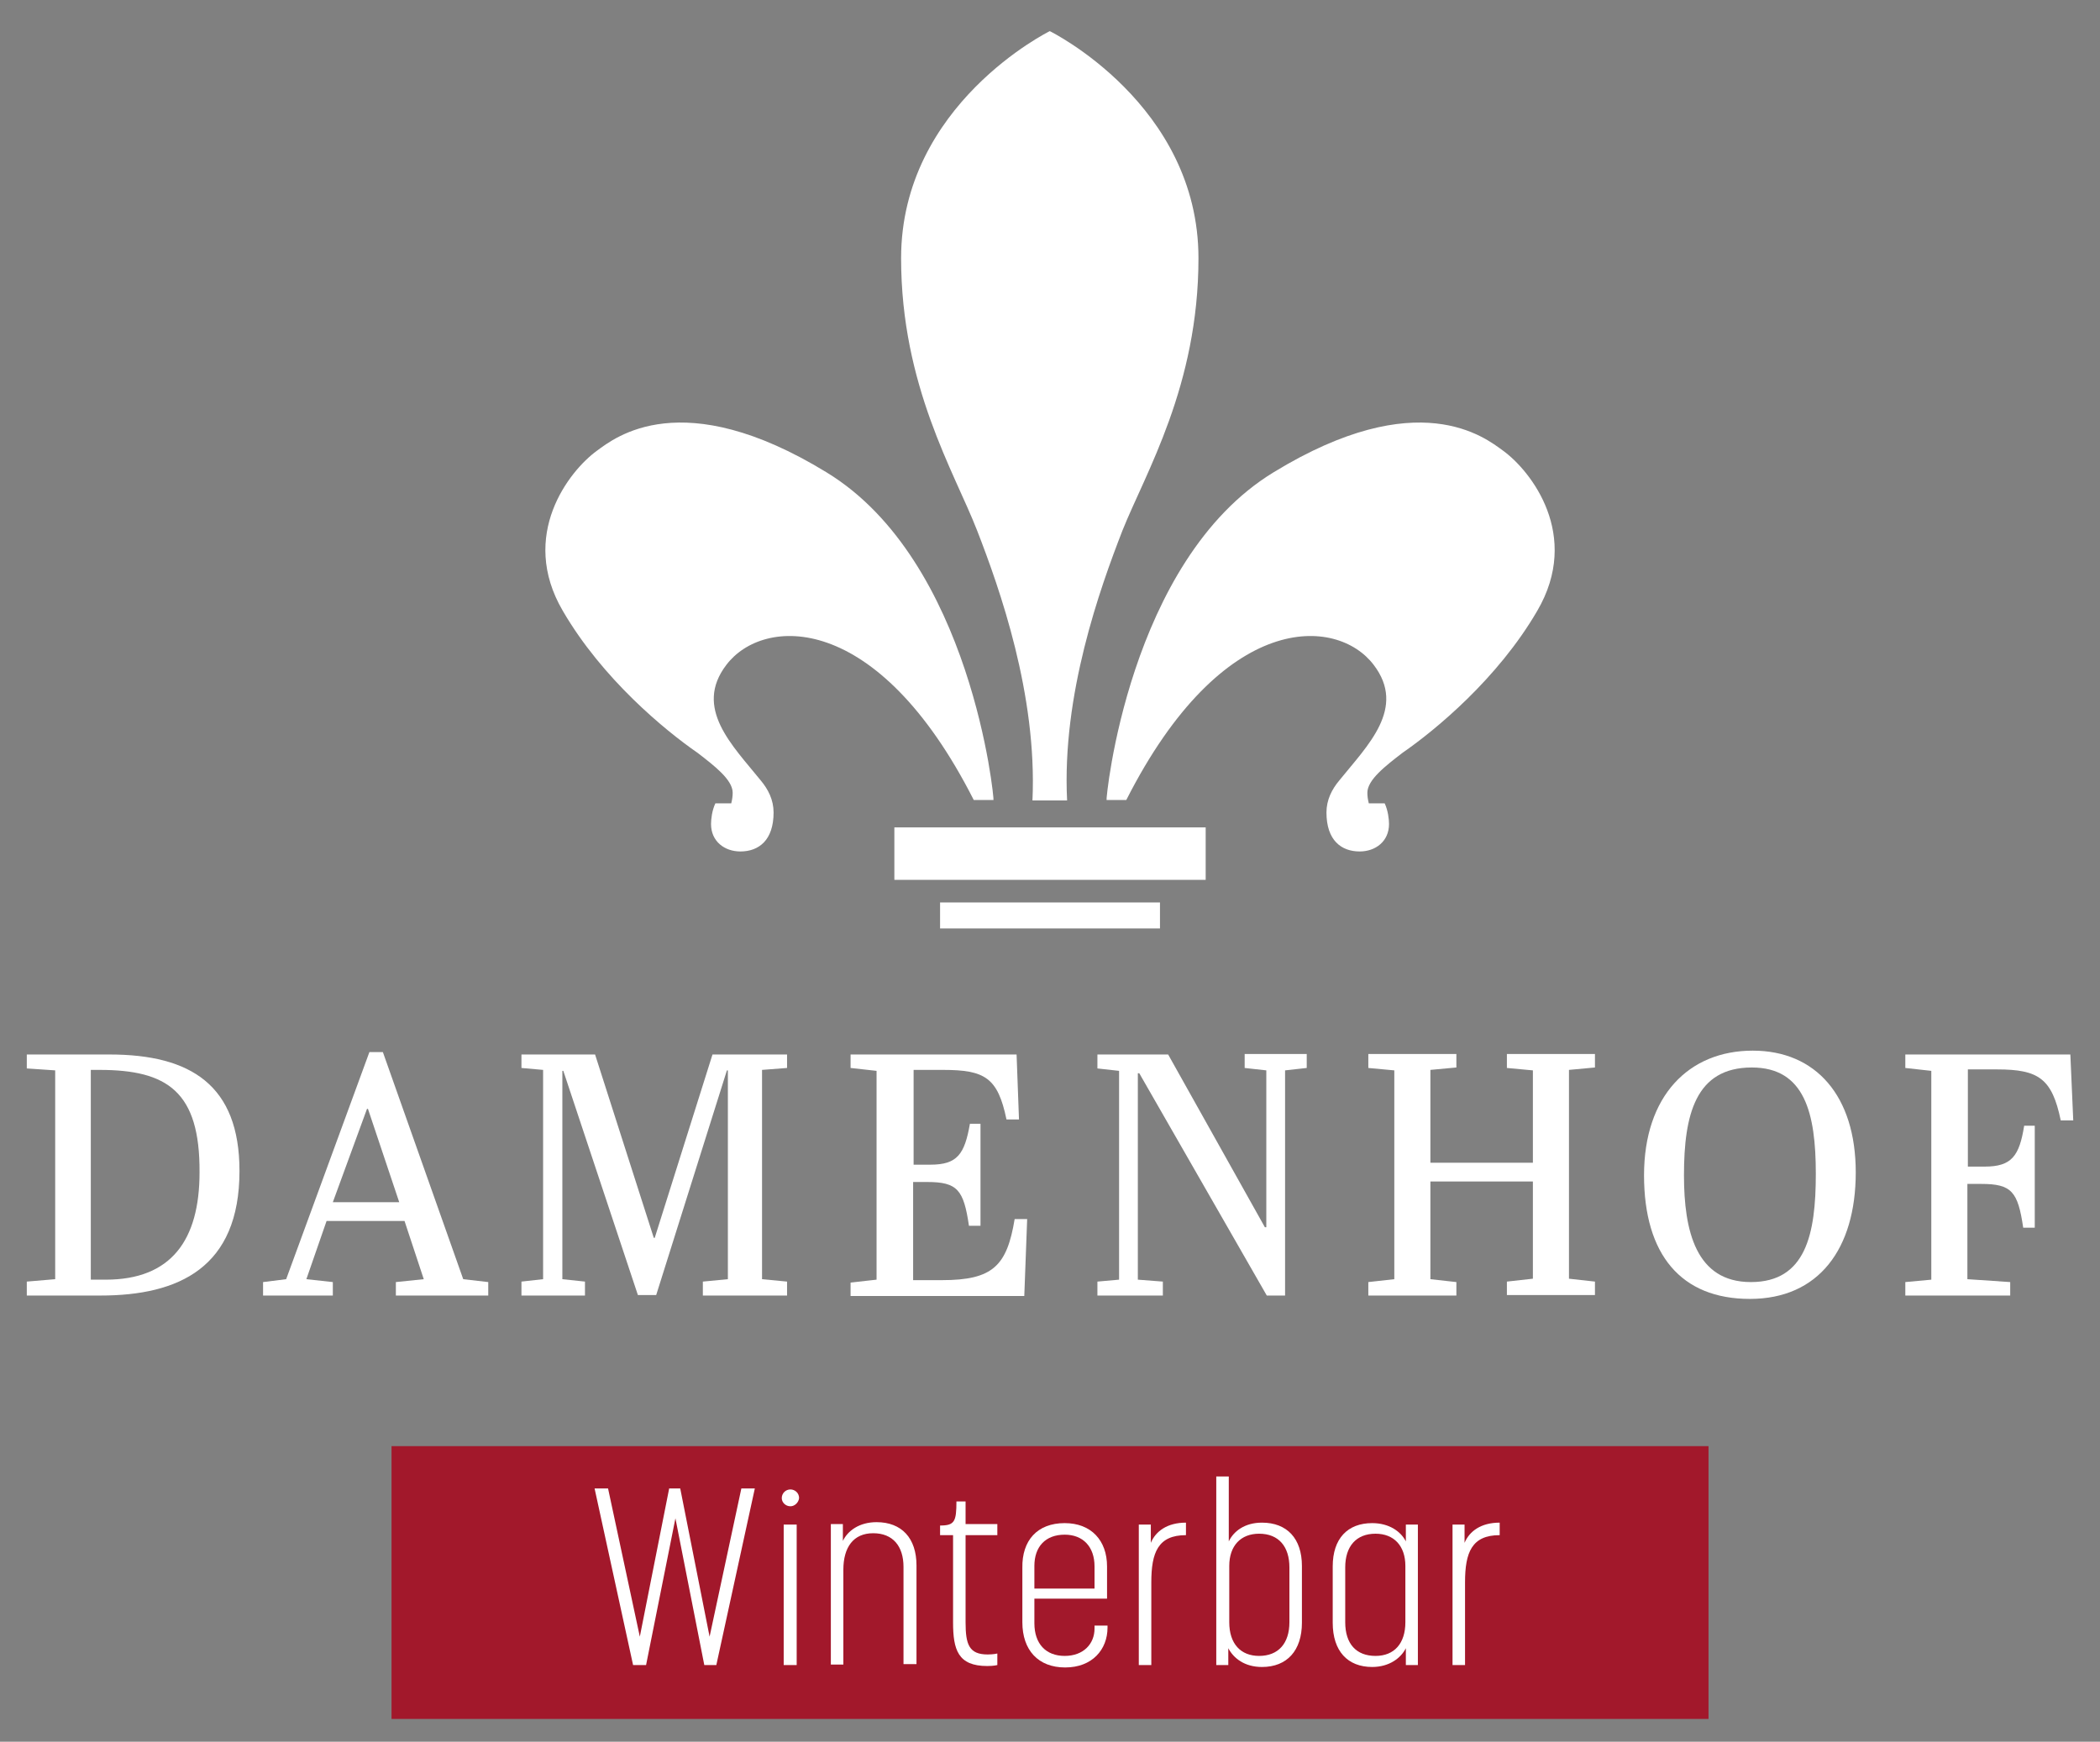
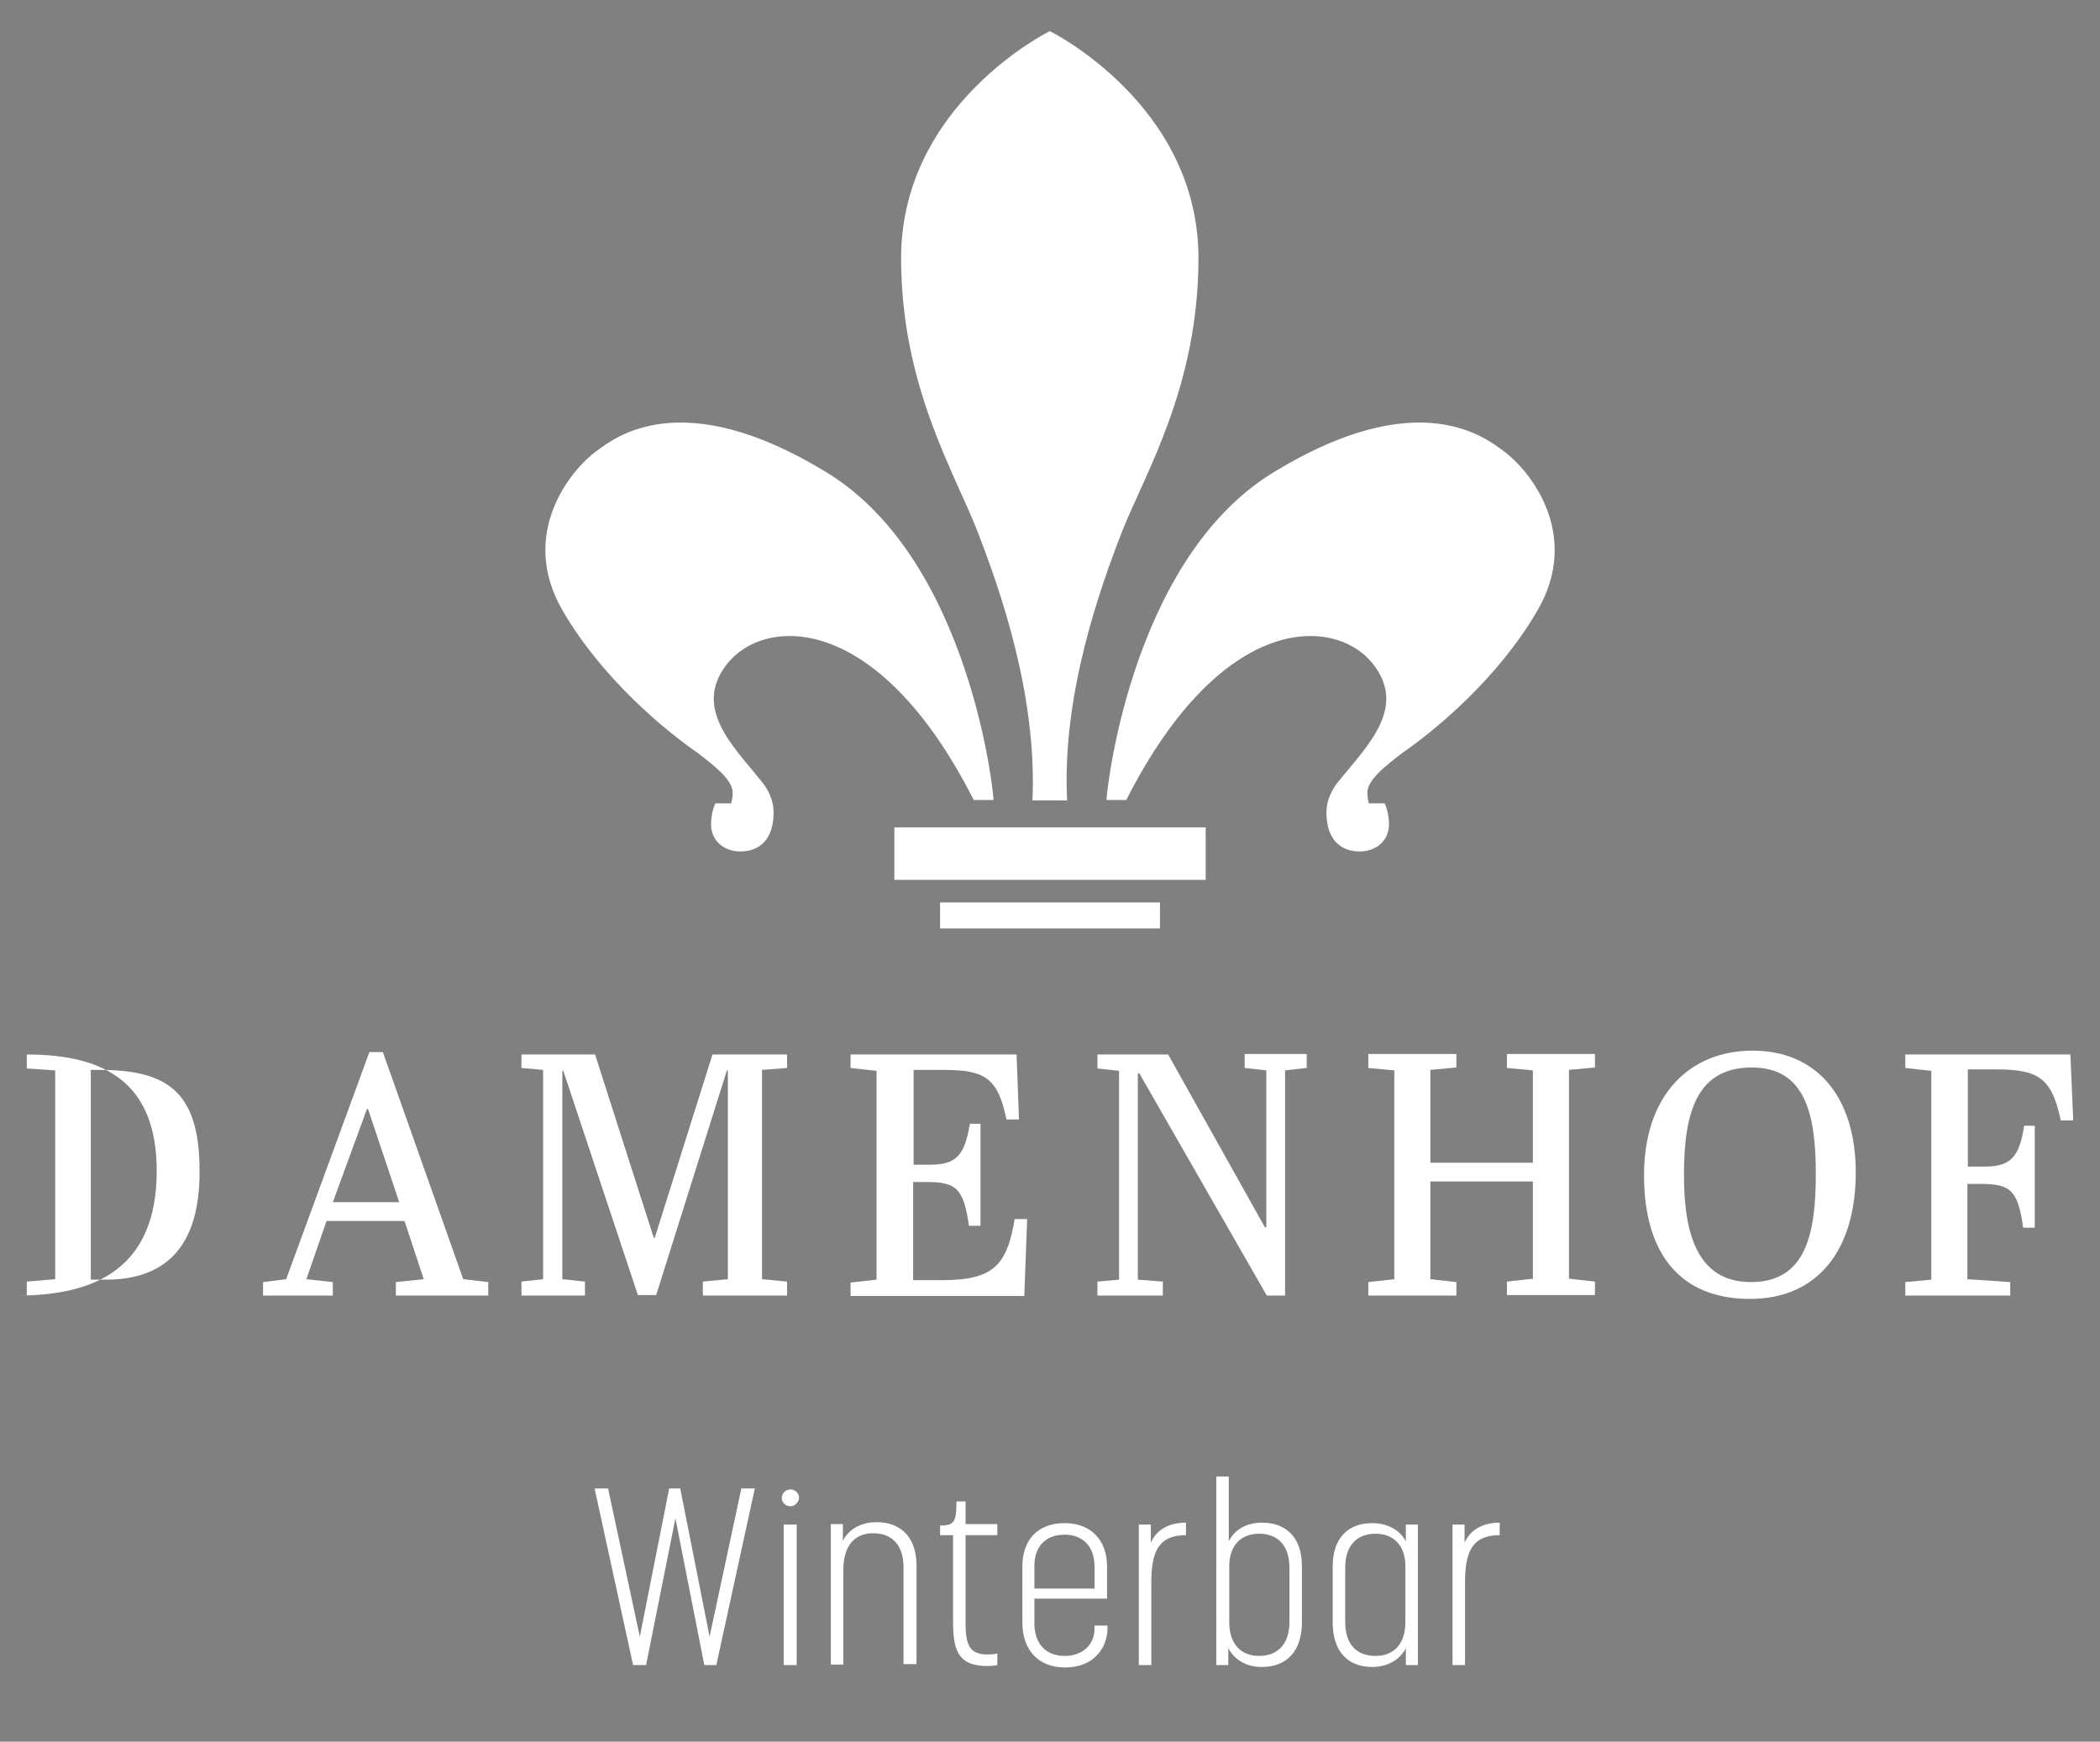
<svg xmlns="http://www.w3.org/2000/svg" id="Ebene_1" viewBox="0 0 436.43 362">
  <rect x="0" y="0" width="436.43" height="362" fill="#808080" stroke="none" />
  <defs>
    <style>      .st0 {        fill: #fff;      }      .st1 {        fill: #a2182b;      }    </style>
  </defs>
  <g id="Ebene_2">
    <g>
      <path class="st0" d="M218.17,166.37h-3.6c1-22-6.8-44-11.5-56.1s-15.8-30.1-15.8-56.6c0-32,30.9-47.2,30.9-47.2,0,0,30.9,15.2,30.9,47.2,0,26.5-11,44.6-15.8,56.6-4.7,12.1-12.6,34.1-11.5,56.1h-3.6Z" />
      <path class="st0" d="M195.07,164.47" />
      <g>
-         <path class="st0" d="M20.87,269.27H5.57v-2.9l5.9-.5v-43.4l-5.9-.4v-2.9h17.2c16.9,0,27,6.4,27,24.2,0,20.1-12.6,25.9-28.9,25.9ZM21.97,265.97c13.6,0,19.5-8.2,19.5-22.3.1-16.8-6.7-21.3-20.8-21.3h-1.8v43.6h3.1Z" />
+         <path class="st0" d="M20.87,269.27H5.57v-2.9l5.9-.5v-43.4l-5.9-.4v-2.9c16.9,0,27,6.4,27,24.2,0,20.1-12.6,25.9-28.9,25.9ZM21.97,265.97c13.6,0,19.5-8.2,19.5-22.3.1-16.8-6.7-21.3-20.8-21.3h-1.8v43.6h3.1Z" />
        <path class="st0" d="M84.07,253.77h-16.2l-4.2,12.1,5.5.6v2.8h-14.5v-2.8l4.8-.6,17.3-47.2h2.8l16.7,47.2,5.2.6v2.8h-19.2v-2.8l5.8-.6-4-12.1ZM69.17,249.87h13.8l-6.5-19.4h-.2l-7.1,19.4Z" />
        <path class="st0" d="M163.57,219.17v2.8l-5.2.4v43.5l5.2.5v2.9h-17.5v-2.9l5.2-.5v-43.4h-.2l-14.7,46.7h-3.8l-15.5-46.6h-.2v43.3l4.7.5v2.9h-13.2v-2.9l4.5-.5v-43.5l-4.5-.4v-2.8h15.3l12.2,38.1h.2l12-38.1h15.5Z" />
        <path class="st0" d="M211.27,219.17l.5,13.5h-2.6c-1.8-8.7-4.5-10.3-13.2-10.3h-6.1v19.7h3.5c5.6,0,7.1-2.2,8.2-8.5h2.2v21.2h-2.4c-1.1-7.5-2.4-9.1-8.7-9.1h-2.9v20.4h6c10.6,0,13.5-3,15.1-12.7h2.6l-.6,16h-36.1v-2.8l5.4-.6v-43.4l-5.4-.6v-2.8h34.5Z" />
        <path class="st0" d="M266.97,269.27h-3.7l-26.5-46.2h-.3v42.9l5.2.4v2.9h-13.6v-2.9l4.5-.4v-43.4l-4.5-.5v-2.9h14.7l20.1,35.9h.3v-32.6l-4.5-.5v-2.9h12.9v2.9l-4.5.5v46.8h-.1Z" />
        <path class="st0" d="M297.27,241.67h21.3v-19.2l-5.4-.5v-2.9h18.3v2.8l-5.4.5v43.4l5.4.6v2.8h-18.3v-2.8l5.4-.6v-20.2h-21.3v20.3l5.4.6v2.8h-18.3v-2.8l5.4-.6v-43.4l-5.4-.5v-2.9h18.3v2.8l-5.4.5v19.3Z" />
        <path class="st0" d="M364.27,218.37c13.1,0,21.4,9.4,21.4,25.3s-7.7,26.3-22,26.3-22-9.2-22-25.7,9.3-25.9,22.6-25.9ZM364.07,221.87c-11.7,0-14.1,9.8-14.1,22.4,0,11.6,2.5,22.2,13.9,22.2s13.5-9.9,13.5-22.5-2.3-22.1-13.3-22.1Z" />
        <path class="st0" d="M430.27,219.17l.6,13.7h-2.6c-1.8-8.7-4.6-10.6-13.2-10.6h-6.1v20.2h3.5c5.6,0,7.2-2.2,8.2-8.5h2.2v21.2h-2.4c-1.1-7.5-2.4-9.1-8.7-9.1h-2.9v19.8l8.9.6v2.8h-21.8v-2.8l5.4-.5v-43.4l-5.4-.6v-2.8h34.3Z" />
      </g>
      <path class="st0" d="M171.77,98.17c-30.1-18.4-44-7.2-47.7-4.5-5.8,4.2-16.3,17.6-7.1,33.3,8.2,14.1,21.2,24.8,28,29.5,3.5,2.7,7.3,5.6,7.3,8.3,0,.7-.1,1.4-.3,2.2h-3.3c-.7,1.5-.9,3.3-.9,4.3,0,3.6,2.8,5.7,6.1,5.7,3.8,0,6.9-2.3,6.9-8.1,0-2.6-1.1-4.8-2.7-6.7h0c-5.8-7.2-14-15-7.1-24,7.6-10,31.3-11.5,51.4,28.1h4.1c.2.1-4.5-49.7-34.7-68.1Z" />
      <rect class="st0" x="195.37" y="187.57" width="45.7" height="5.4" />
      <rect class="st0" x="185.87" y="171.97" width="64.7" height="10.9" />
      <path class="st0" d="M264.67,98.17c30.1-18.4,44-7.2,47.7-4.5,5.8,4.2,16.3,17.6,7.1,33.3-8.2,14.1-21.2,24.8-28,29.5-3.5,2.7-7.3,5.6-7.3,8.3,0,.7.1,1.4.3,2.2h3.3c.7,1.5.9,3.3.9,4.3,0,3.6-2.8,5.7-6.1,5.7-3.8,0-6.9-2.3-6.9-8.1,0-2.6,1.1-4.8,2.7-6.7h0c5.8-7.2,14-15,7.1-24-7.6-10-31.3-11.5-51.4,28.1h-4.1c-.2.1,4.5-49.7,34.7-68.1Z" />
    </g>
-     <rect class="st1" x="81.37" y="300.57" width="273.7" height="56.7" />
    <g>
      <path class="st0" d="M123.57,309.37h2.8l6.6,30.8,6.1-30.8h2.3l6.1,30.8,6.6-30.8h2.8l-8,36.7h-2.5l-6-30.5-6.1,30.5h-2.7l-8-36.7Z" />
      <path class="st0" d="M164.27,313.07c-1,0-1.8-.8-1.8-1.7,0-1,.8-1.8,1.8-1.8.9,0,1.8.7,1.8,1.8-.1.9-.9,1.7-1.8,1.7ZM162.87,316.87h2.7v29.2h-2.7v-29.2Z" />
      <path class="st0" d="M187.77,325.67c0-4.3-2.2-7-6.3-7s-6.2,2.9-6.2,7.6v19.7h-2.6v-29.2h2.5v3.5c1-2.1,3.4-3.9,7-3.9,5.2,0,8.3,3.3,8.3,9v20.5h-2.7v-20.2Z" />
      <path class="st0" d="M200.67,319.17v18c0,4.6.7,6.7,4.6,6.7,1.2,0,2-.2,2-.2v2.4s-.7.2-2.1.2c-6.1,0-7.1-3.4-7.1-9.1v-18.1h-2.7v-2c3,0,3.4-.8,3.4-5h1.9v4.7h6.6v2.3h-6.6v.1h0Z" />
      <path class="st0" d="M221.27,316.57c5.5,0,8.8,3.6,8.8,9v6.7h-15.1v5.1c0,4.3,2.4,6.8,6.3,6.8s6.2-2.5,6.2-5.7v-.6h2.7v.4c0,4.6-3.2,8.3-8.8,8.3s-8.9-3.6-8.9-9.4v-11.3c-.1-5.7,3.1-9.3,8.8-9.3ZM221.27,318.97c-4,0-6.3,2.5-6.3,6.5v4.7h12.5v-4.6c0-4.1-2.4-6.6-6.2-6.6Z" />
      <path class="st0" d="M239.27,328.87v17.2h-2.6v-29.2h2.5v3.8c1-2.4,3.4-4.2,7.3-4.2v2.6c-5.8,0-7.2,3.6-7.2,9.8Z" />
      <path class="st0" d="M255.27,342.57v3.5h-2.5v-39.2h2.6v13.5c1-2.1,3.3-3.9,6.9-3.9,5.2,0,8.3,3.3,8.3,9v11.8c0,5.8-3.1,9.2-8.3,9.2-3.6,0-5.9-1.8-7-3.9ZM267.97,337.17v-11.4c0-4.3-2.2-7-6.3-7-3.8,0-6.2,2.5-6.2,6.7v11.7c0,4.5,2.4,7,6.2,7,4,0,6.3-2.6,6.3-7Z" />
      <path class="st0" d="M276.97,337.27v-11.7c0-5.8,3.1-9,8.2-9,3.6,0,6,1.8,7,3.8v-3.5h2.5v29.2h-2.5v-3.5c-1,2-3.4,3.9-7,3.9-5.1,0-8.2-3.3-8.2-9.2ZM292.07,337.17v-11.7c0-4.2-2.4-6.7-6.2-6.7-4,0-6.3,2.6-6.3,7v11.4c0,4.5,2.3,7,6.3,7,3.9,0,6.2-2.6,6.2-7Z" />
      <path class="st0" d="M304.47,328.87v17.2h-2.6v-29.2h2.5v3.8c1-2.4,3.4-4.2,7.3-4.2v2.6c-5.8,0-7.2,3.6-7.2,9.8Z" />
    </g>
  </g>
</svg>